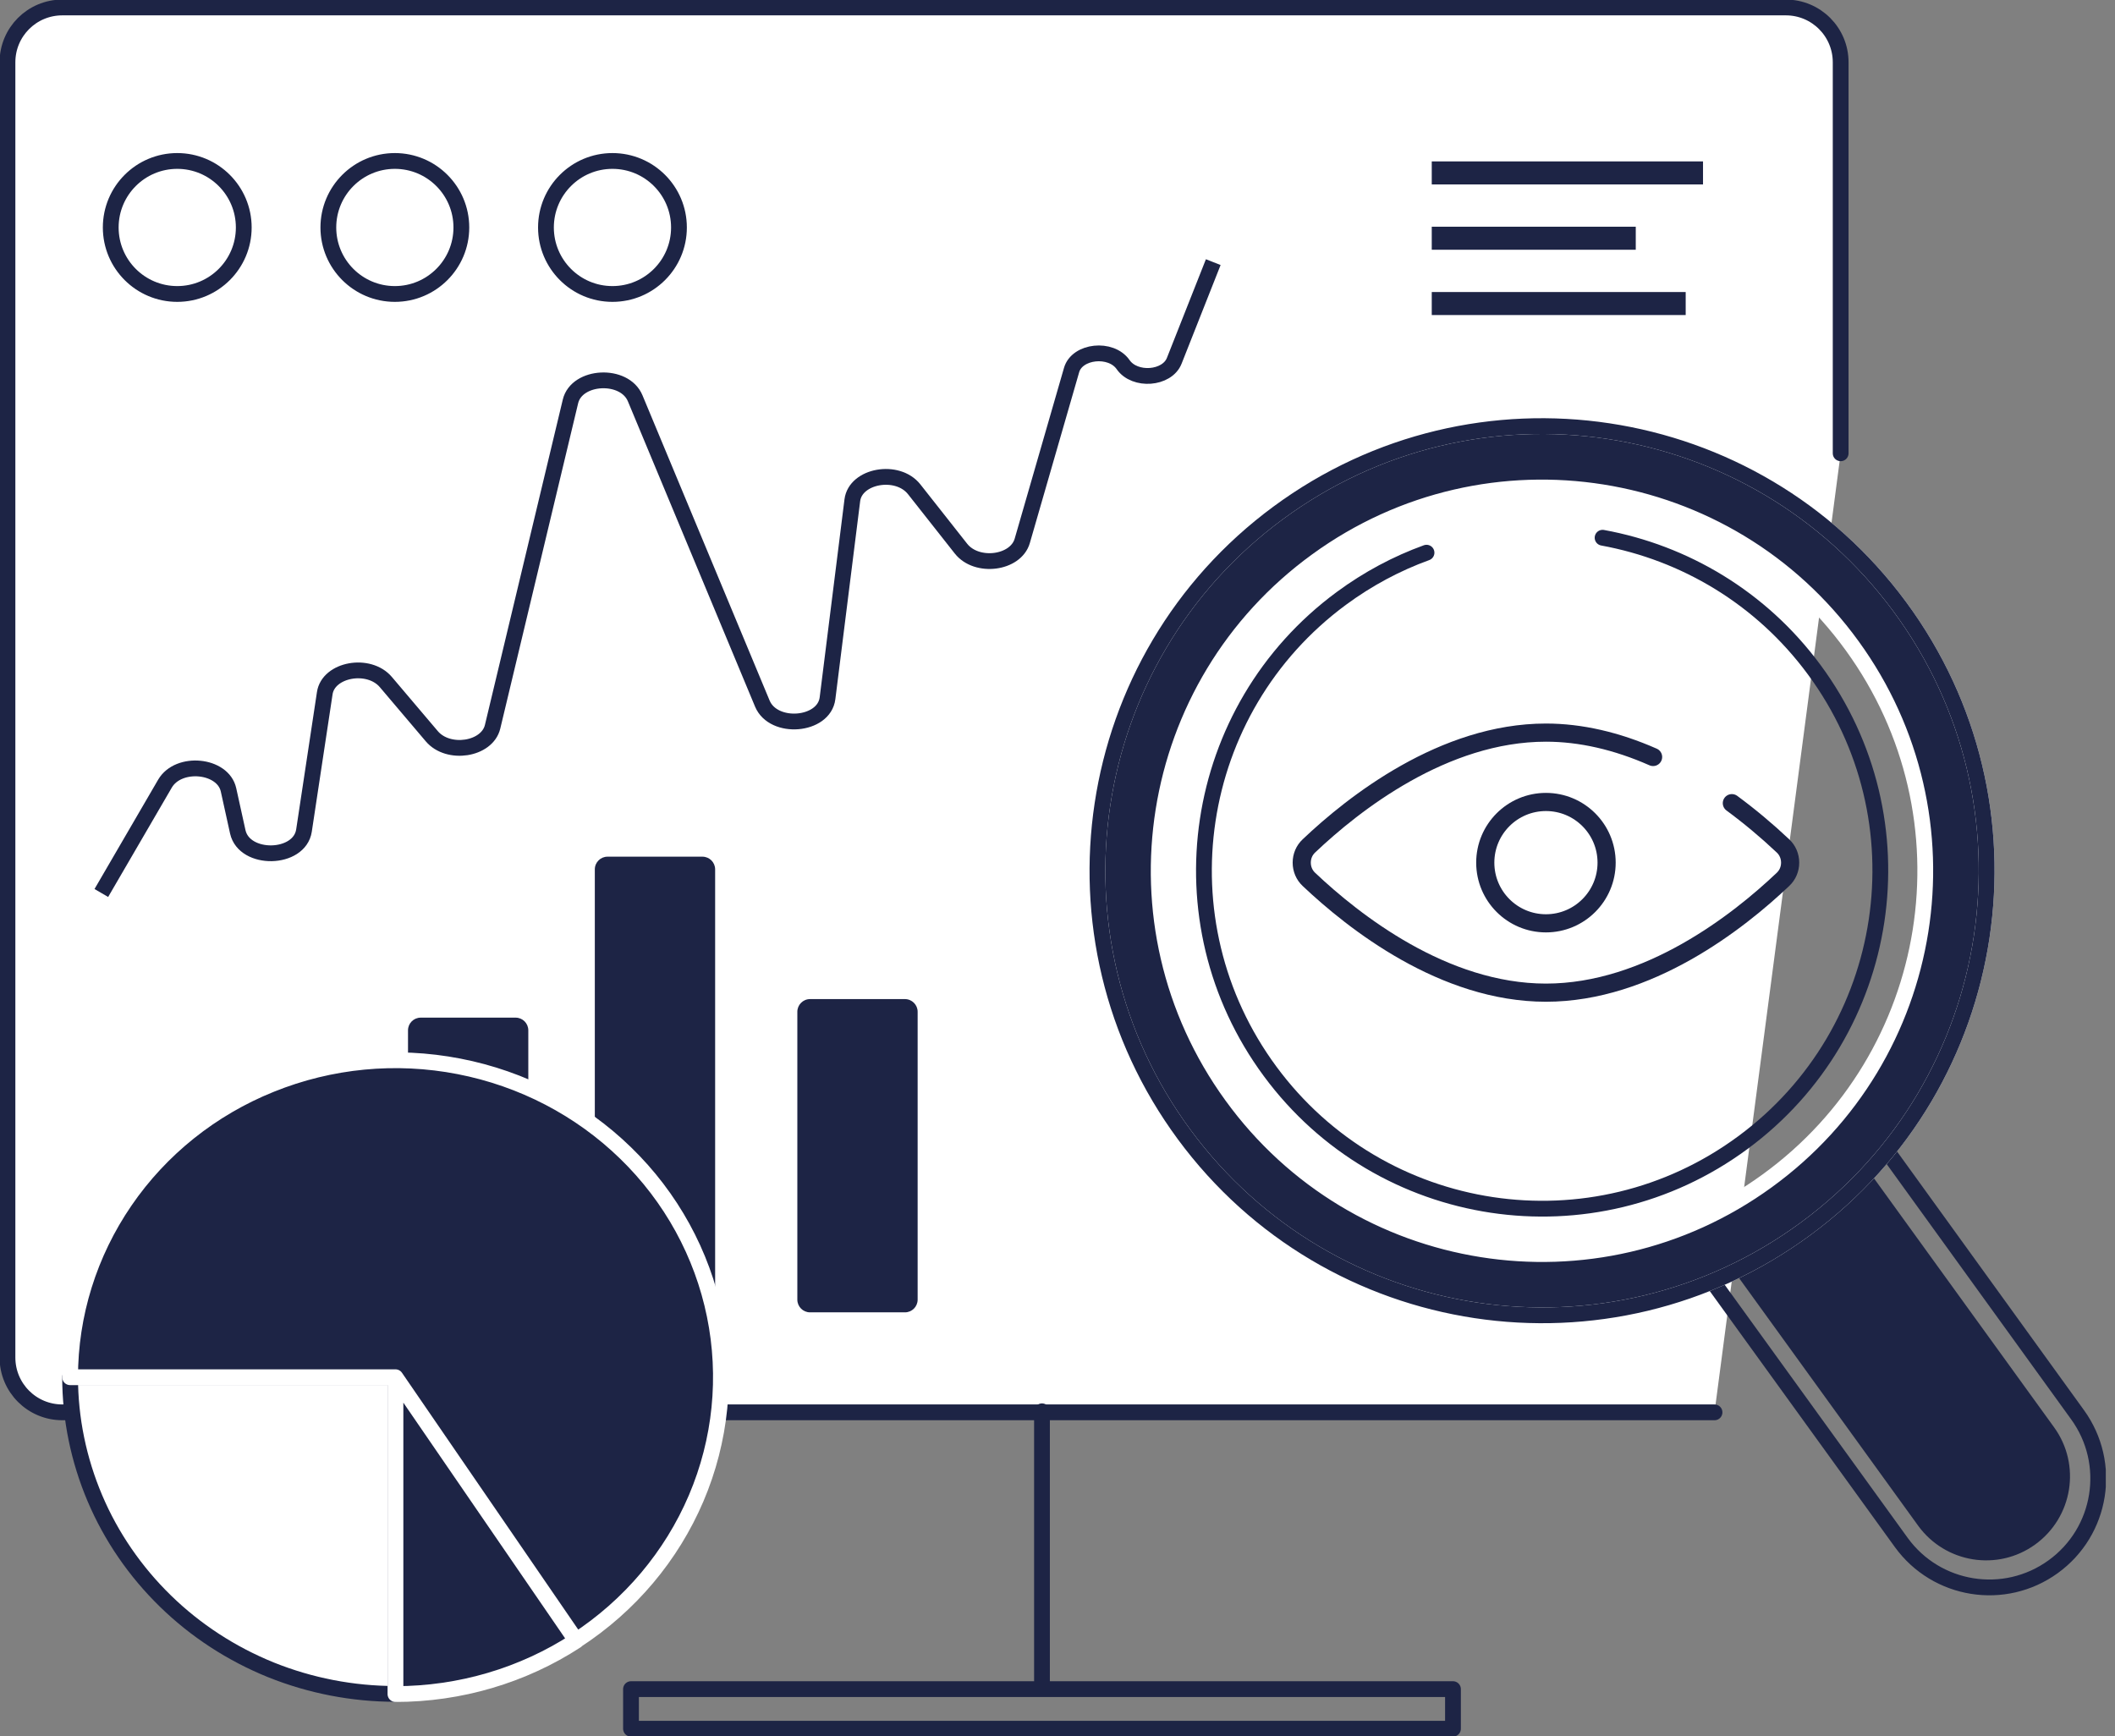
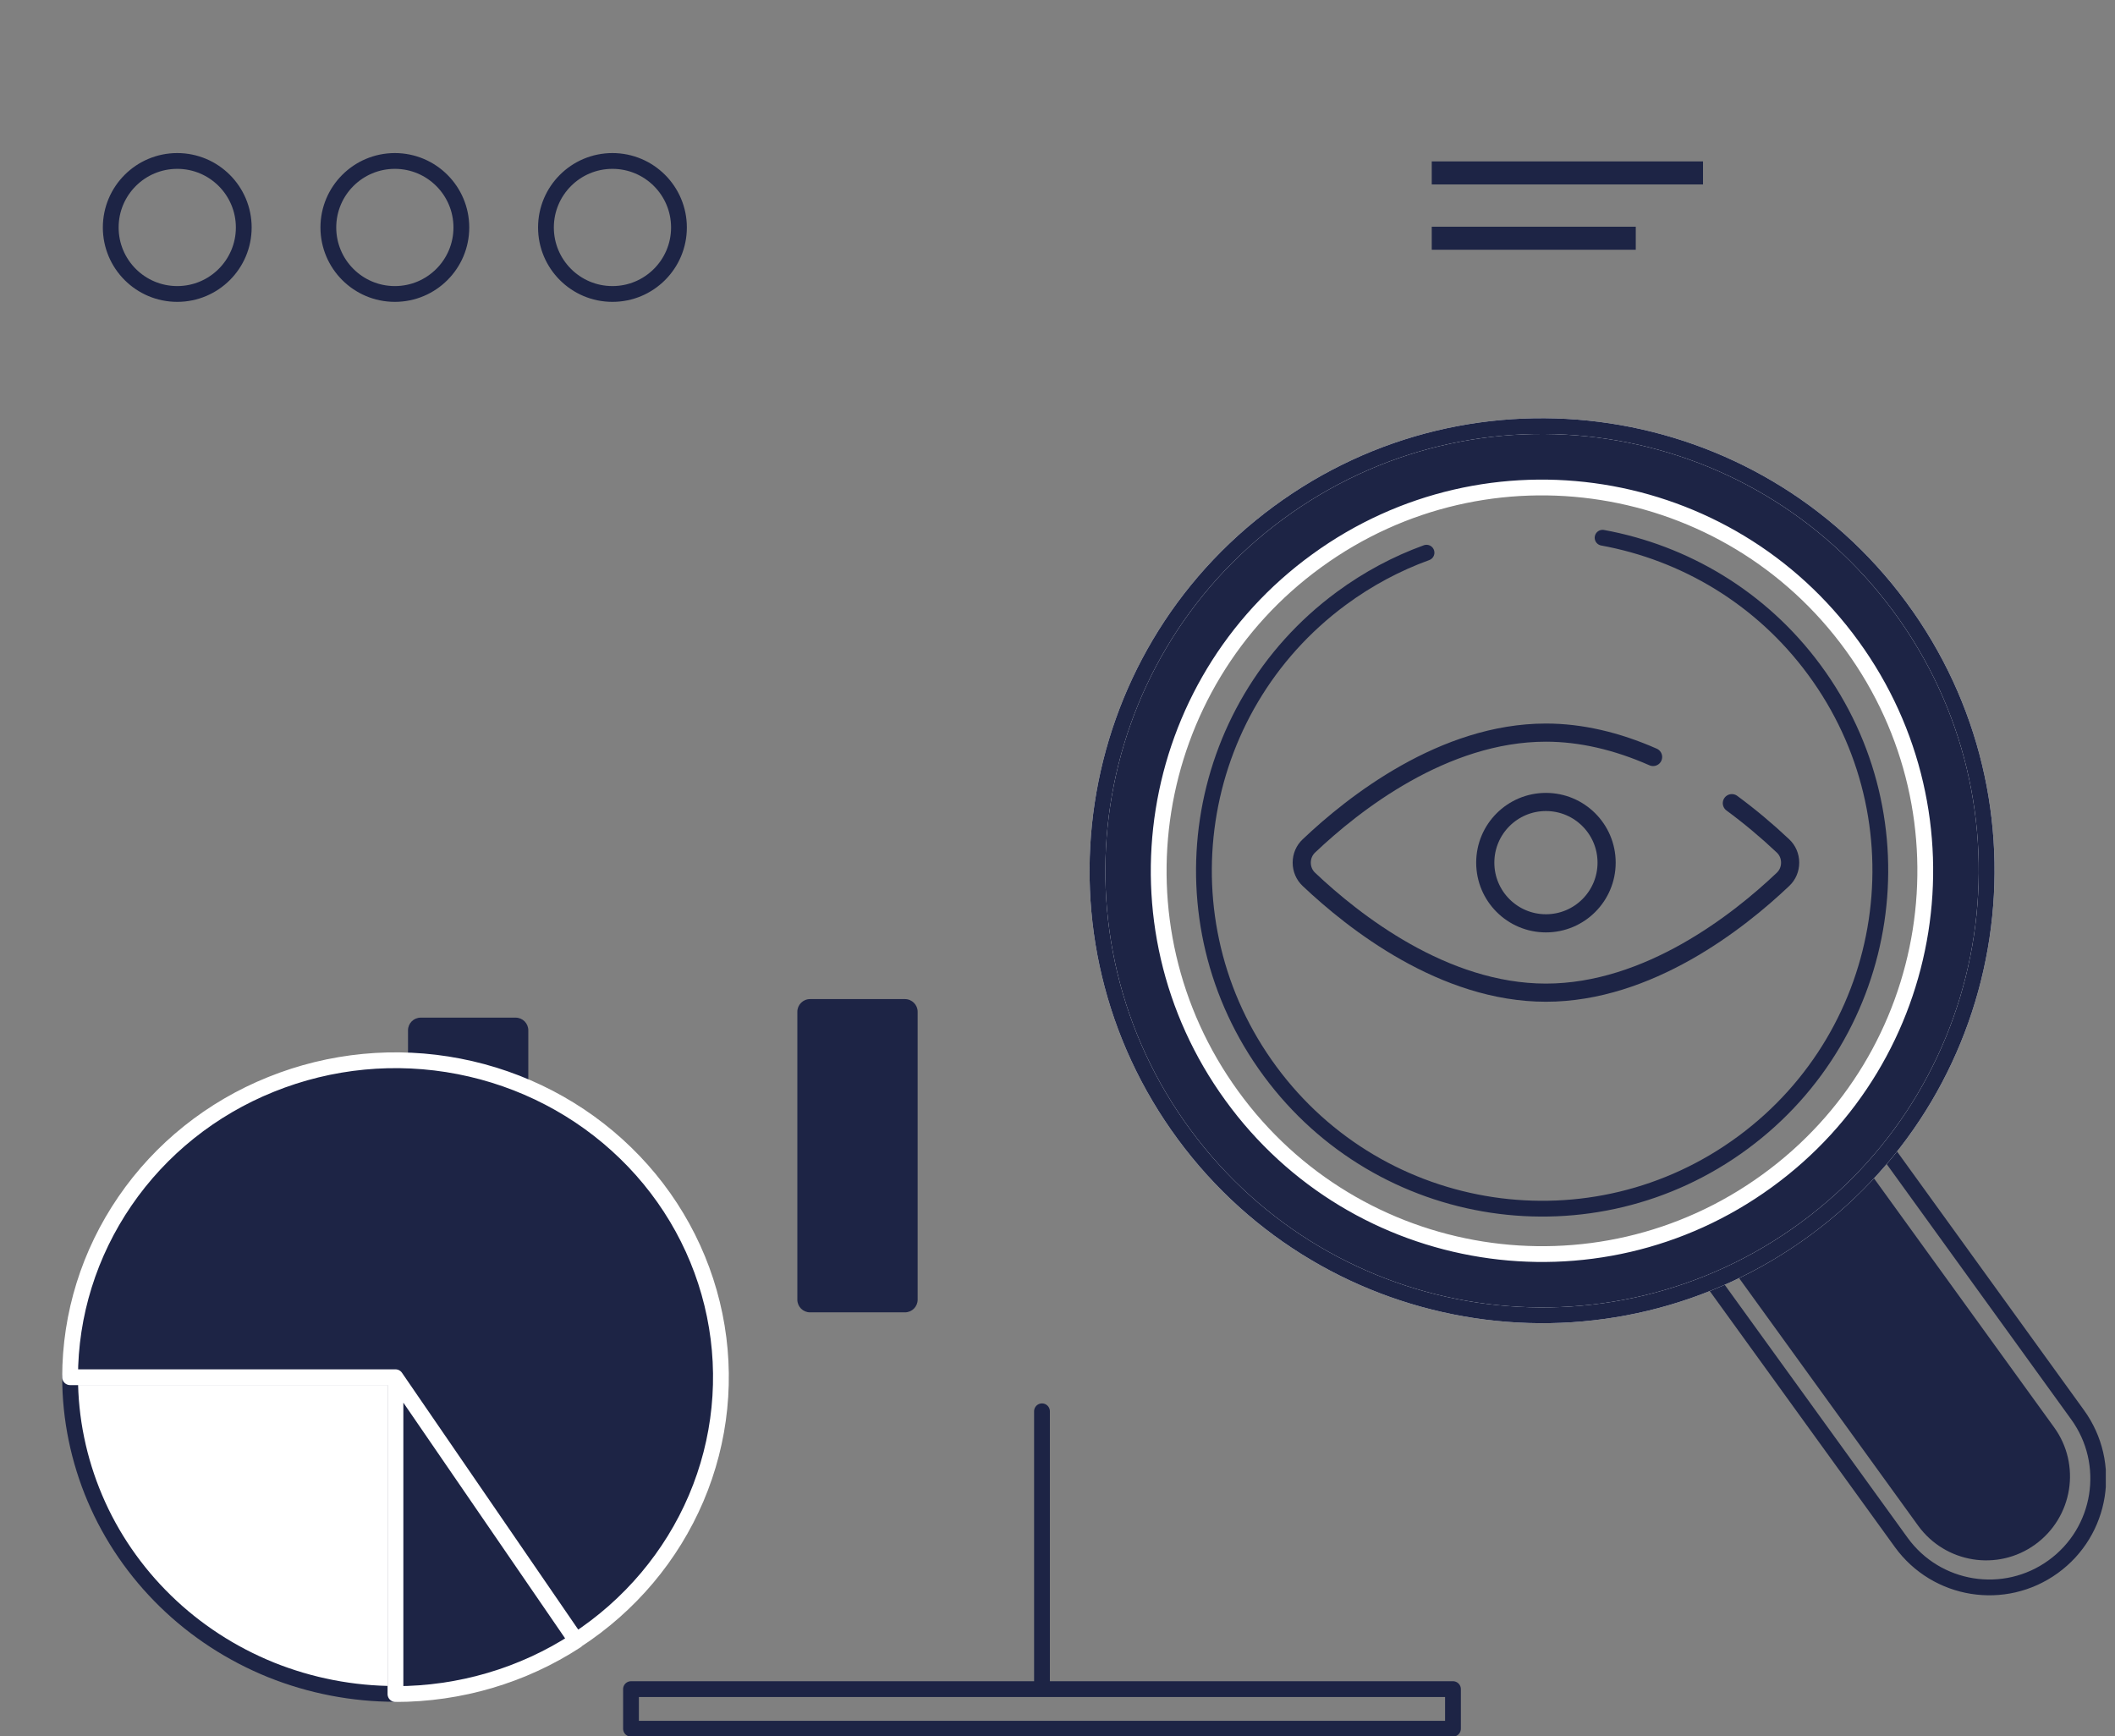
<svg xmlns="http://www.w3.org/2000/svg" width="134" height="110" viewBox="0 0 134 110" fill="none">
  <rect x="0" y="0" width="134" height="110" fill="#808080" stroke="none" />
  <g clip-path="url(#clip0_2098_7625)">
-     <path d="M108.627 89.481H3.949C2.026 89.481 0.473 87.928 0.473 86.006V3.948C0.473 2.026 2.026 0.473 3.949 0.473H113.144C115.066 0.473 116.619 2.026 116.619 3.948V28.719" fill="white" />
-     <path d="M108.627 89.481H3.949C2.026 89.481 0.473 87.928 0.473 86.006V3.948C0.473 2.026 2.026 0.473 3.949 0.473H113.144C115.066 0.473 116.619 2.026 116.619 3.948V28.719" stroke="#1D2445" stroke-miterlimit="10" stroke-linecap="round" />
    <path d="M66.017 107.017V89.415M66.017 107.017H39.978V109.526H92.056V107.017H66.017Z" stroke="#1D2445" stroke-linecap="round" stroke-linejoin="round" />
-     <path d="M76.868 16.608L74.397 22.858C73.942 24.013 71.897 24.165 71.159 23.104C70.392 21.996 68.242 22.223 67.892 23.445L64.767 34.268C64.35 35.707 61.879 36.02 60.885 34.76L57.921 31.001C56.861 29.657 54.2 30.13 54.001 31.692L52.429 44.239C52.211 46 49.011 46.265 48.301 44.58L40.243 25.235C39.571 23.615 36.54 23.767 36.143 25.433L31.209 46.047C30.859 47.496 28.397 47.875 27.356 46.644L24.449 43.216C23.369 41.938 20.803 42.402 20.576 43.917L19.26 52.619C18.976 54.493 15.482 54.56 15.065 52.704L14.478 50.043C14.128 48.452 11.315 48.178 10.454 49.645L6.42 56.577" stroke="#1D2445" stroke-miterlimit="10" />
    <path d="M107.775 80.183L120.454 97.719C122.688 100.806 126.997 101.497 130.083 99.262C133.17 97.028 133.862 92.719 131.627 89.632L118.967 72.115" stroke="#1D2445" stroke-miterlimit="10" />
    <path d="M109.157 79.558L121.524 96.658C123.247 99.035 126.571 99.575 128.947 97.851C131.324 96.128 131.864 92.805 130.14 90.428L117.783 73.346" fill="#1D2445" />
    <path d="M75.031 71.888C84.264 84.406 101.904 87.066 114.422 77.834C126.94 68.602 129.601 50.962 120.368 38.444C111.136 25.926 93.496 23.265 80.978 32.497C68.46 41.729 65.799 59.37 75.031 71.888ZM78.043 69.426C70.164 58.575 72.579 43.386 83.44 35.518C94.291 27.64 109.479 30.054 117.348 40.915C125.226 51.766 122.811 66.954 111.951 74.823C101.099 82.701 85.911 80.287 78.043 69.426Z" fill="#1D2445" stroke="white" stroke-miterlimit="10" />
    <path d="M75.031 71.888C84.264 84.406 101.904 87.066 114.422 77.834C126.94 68.602 129.601 50.962 120.368 38.444C111.136 25.926 93.496 23.265 80.978 32.497C68.46 41.729 65.799 59.37 75.031 71.888V71.888Z" stroke="#1D2445" stroke-miterlimit="10" />
    <path d="M90.38 35.016C88.496 35.698 86.678 36.664 84.983 37.913C75.457 44.939 73.441 58.357 80.467 67.873C87.493 77.399 100.91 79.416 110.426 72.39C119.952 65.364 121.969 51.946 114.943 42.43C111.572 37.857 106.714 35.016 101.535 34.069" stroke="#1D2445" stroke-miterlimit="10" stroke-linecap="round" />
    <path d="M32.668 64.474H26.655C26.21 64.474 25.85 64.834 25.85 65.278V82.341C25.85 82.786 26.21 83.146 26.655 83.146H32.668C33.112 83.146 33.472 82.786 33.472 82.341V65.278C33.472 64.834 33.112 64.474 32.668 64.474Z" fill="#1D2445" />
-     <path d="M44.504 54.276H38.491C38.047 54.276 37.686 54.636 37.686 55.081V82.341C37.686 82.786 38.047 83.146 38.491 83.146H44.504C44.948 83.146 45.309 82.786 45.309 82.341V55.081C45.309 54.636 44.948 54.276 44.504 54.276Z" fill="#1D2445" />
    <path d="M57.334 63.299H51.321C50.877 63.299 50.517 63.66 50.517 64.104V82.341C50.517 82.786 50.877 83.146 51.321 83.146H57.334C57.779 83.146 58.139 82.786 58.139 82.341V64.104C58.139 63.66 57.779 63.299 57.334 63.299Z" fill="#1D2445" />
    <path d="M38.803 18.625C41.131 18.625 43.017 16.739 43.017 14.412C43.017 12.085 41.131 10.198 38.803 10.198C36.476 10.198 34.59 12.085 34.59 14.412C34.59 16.739 36.476 18.625 38.803 18.625Z" stroke="#1D2445" stroke-miterlimit="10" />
    <path d="M25.017 18.625C27.344 18.625 29.23 16.739 29.23 14.412C29.23 12.085 27.344 10.198 25.017 10.198C22.69 10.198 20.803 12.085 20.803 14.412C20.803 16.739 22.69 18.625 25.017 18.625Z" stroke="#1D2445" stroke-miterlimit="10" />
    <path d="M11.23 18.625C13.557 18.625 15.444 16.739 15.444 14.412C15.444 12.085 13.557 10.198 11.23 10.198C8.903 10.198 7.016 12.085 7.016 14.412C7.016 16.739 8.903 18.625 11.23 18.625Z" stroke="#1D2445" stroke-miterlimit="10" />
    <path d="M109.725 50.886C110.843 51.71 111.932 52.619 112.964 53.594C113.257 53.868 113.418 54.247 113.418 54.654C113.418 55.062 113.257 55.44 112.964 55.715C110.142 58.395 104.432 62.892 97.946 62.892C91.46 62.892 85.76 58.395 82.928 55.715C82.635 55.44 82.474 55.062 82.474 54.654C82.474 54.247 82.635 53.868 82.928 53.594C85.75 50.914 91.46 46.416 97.946 46.416C100.133 46.416 102.415 46.937 104.735 47.96" stroke="#1D2445" stroke-width="1.15" stroke-miterlimit="10" stroke-linecap="round" />
    <path d="M97.946 58.499C100.069 58.499 101.79 56.778 101.79 54.654C101.79 52.531 100.069 50.81 97.946 50.81C95.823 50.81 94.102 52.531 94.102 54.654C94.102 56.778 95.823 58.499 97.946 58.499Z" stroke="#1D2445" stroke-width="1.15" stroke-miterlimit="10" stroke-linecap="round" />
    <path d="M25.055 107.32C22.347 107.32 19.667 106.8 17.167 105.796C14.667 104.783 12.395 103.306 10.482 101.44C8.569 99.575 7.045 97.359 6.013 94.926C4.981 92.492 4.441 89.879 4.441 87.246H25.055V107.32Z" fill="white" stroke="#1D2445" stroke-linecap="round" stroke-linejoin="round" />
    <path d="M4.441 87.246C4.441 83.279 5.653 79.397 7.916 76.092C10.179 72.787 13.399 70.221 17.167 68.697C20.936 67.182 25.083 66.784 29.079 67.551C33.075 68.328 36.749 70.24 39.637 73.043C42.515 75.846 44.485 79.425 45.28 83.317C46.076 87.209 45.668 91.242 44.106 94.916C42.544 98.581 39.902 101.715 36.512 103.921C33.122 106.127 29.136 107.301 25.055 107.301V87.227H4.441V87.246Z" fill="#1D2445" />
    <path d="M36.512 103.931C39.902 101.724 42.544 98.59 44.106 94.926C45.668 91.261 46.076 87.218 45.28 83.326C44.485 79.434 42.525 75.855 39.637 73.052C36.758 70.25 33.084 68.337 29.079 67.561C25.083 66.784 20.936 67.182 17.167 68.706C13.399 70.221 10.179 72.797 7.916 76.102C5.653 79.406 4.441 83.279 4.441 87.256H25.055M36.512 103.949C33.122 106.156 29.136 107.33 25.055 107.33V87.256M36.512 103.949L25.055 87.256" stroke="white" stroke-linecap="round" stroke-linejoin="round" />
    <path d="M107.898 10.226H90.712V11.685H107.898V10.226Z" fill="#1D2445" />
    <path d="M103.637 14.364H90.712V15.823H103.637V14.364Z" fill="#1D2445" />
-     <path d="M106.8 18.502H90.712V19.96H106.8V18.502Z" fill="#1D2445" />
+     <path d="M106.8 18.502H90.712H106.8V18.502Z" fill="#1D2445" />
  </g>
  <defs>
    <clipPath id="clip0_2098_7625">
      <rect width="133.417" height="110" fill="white" />
    </clipPath>
  </defs>
</svg>